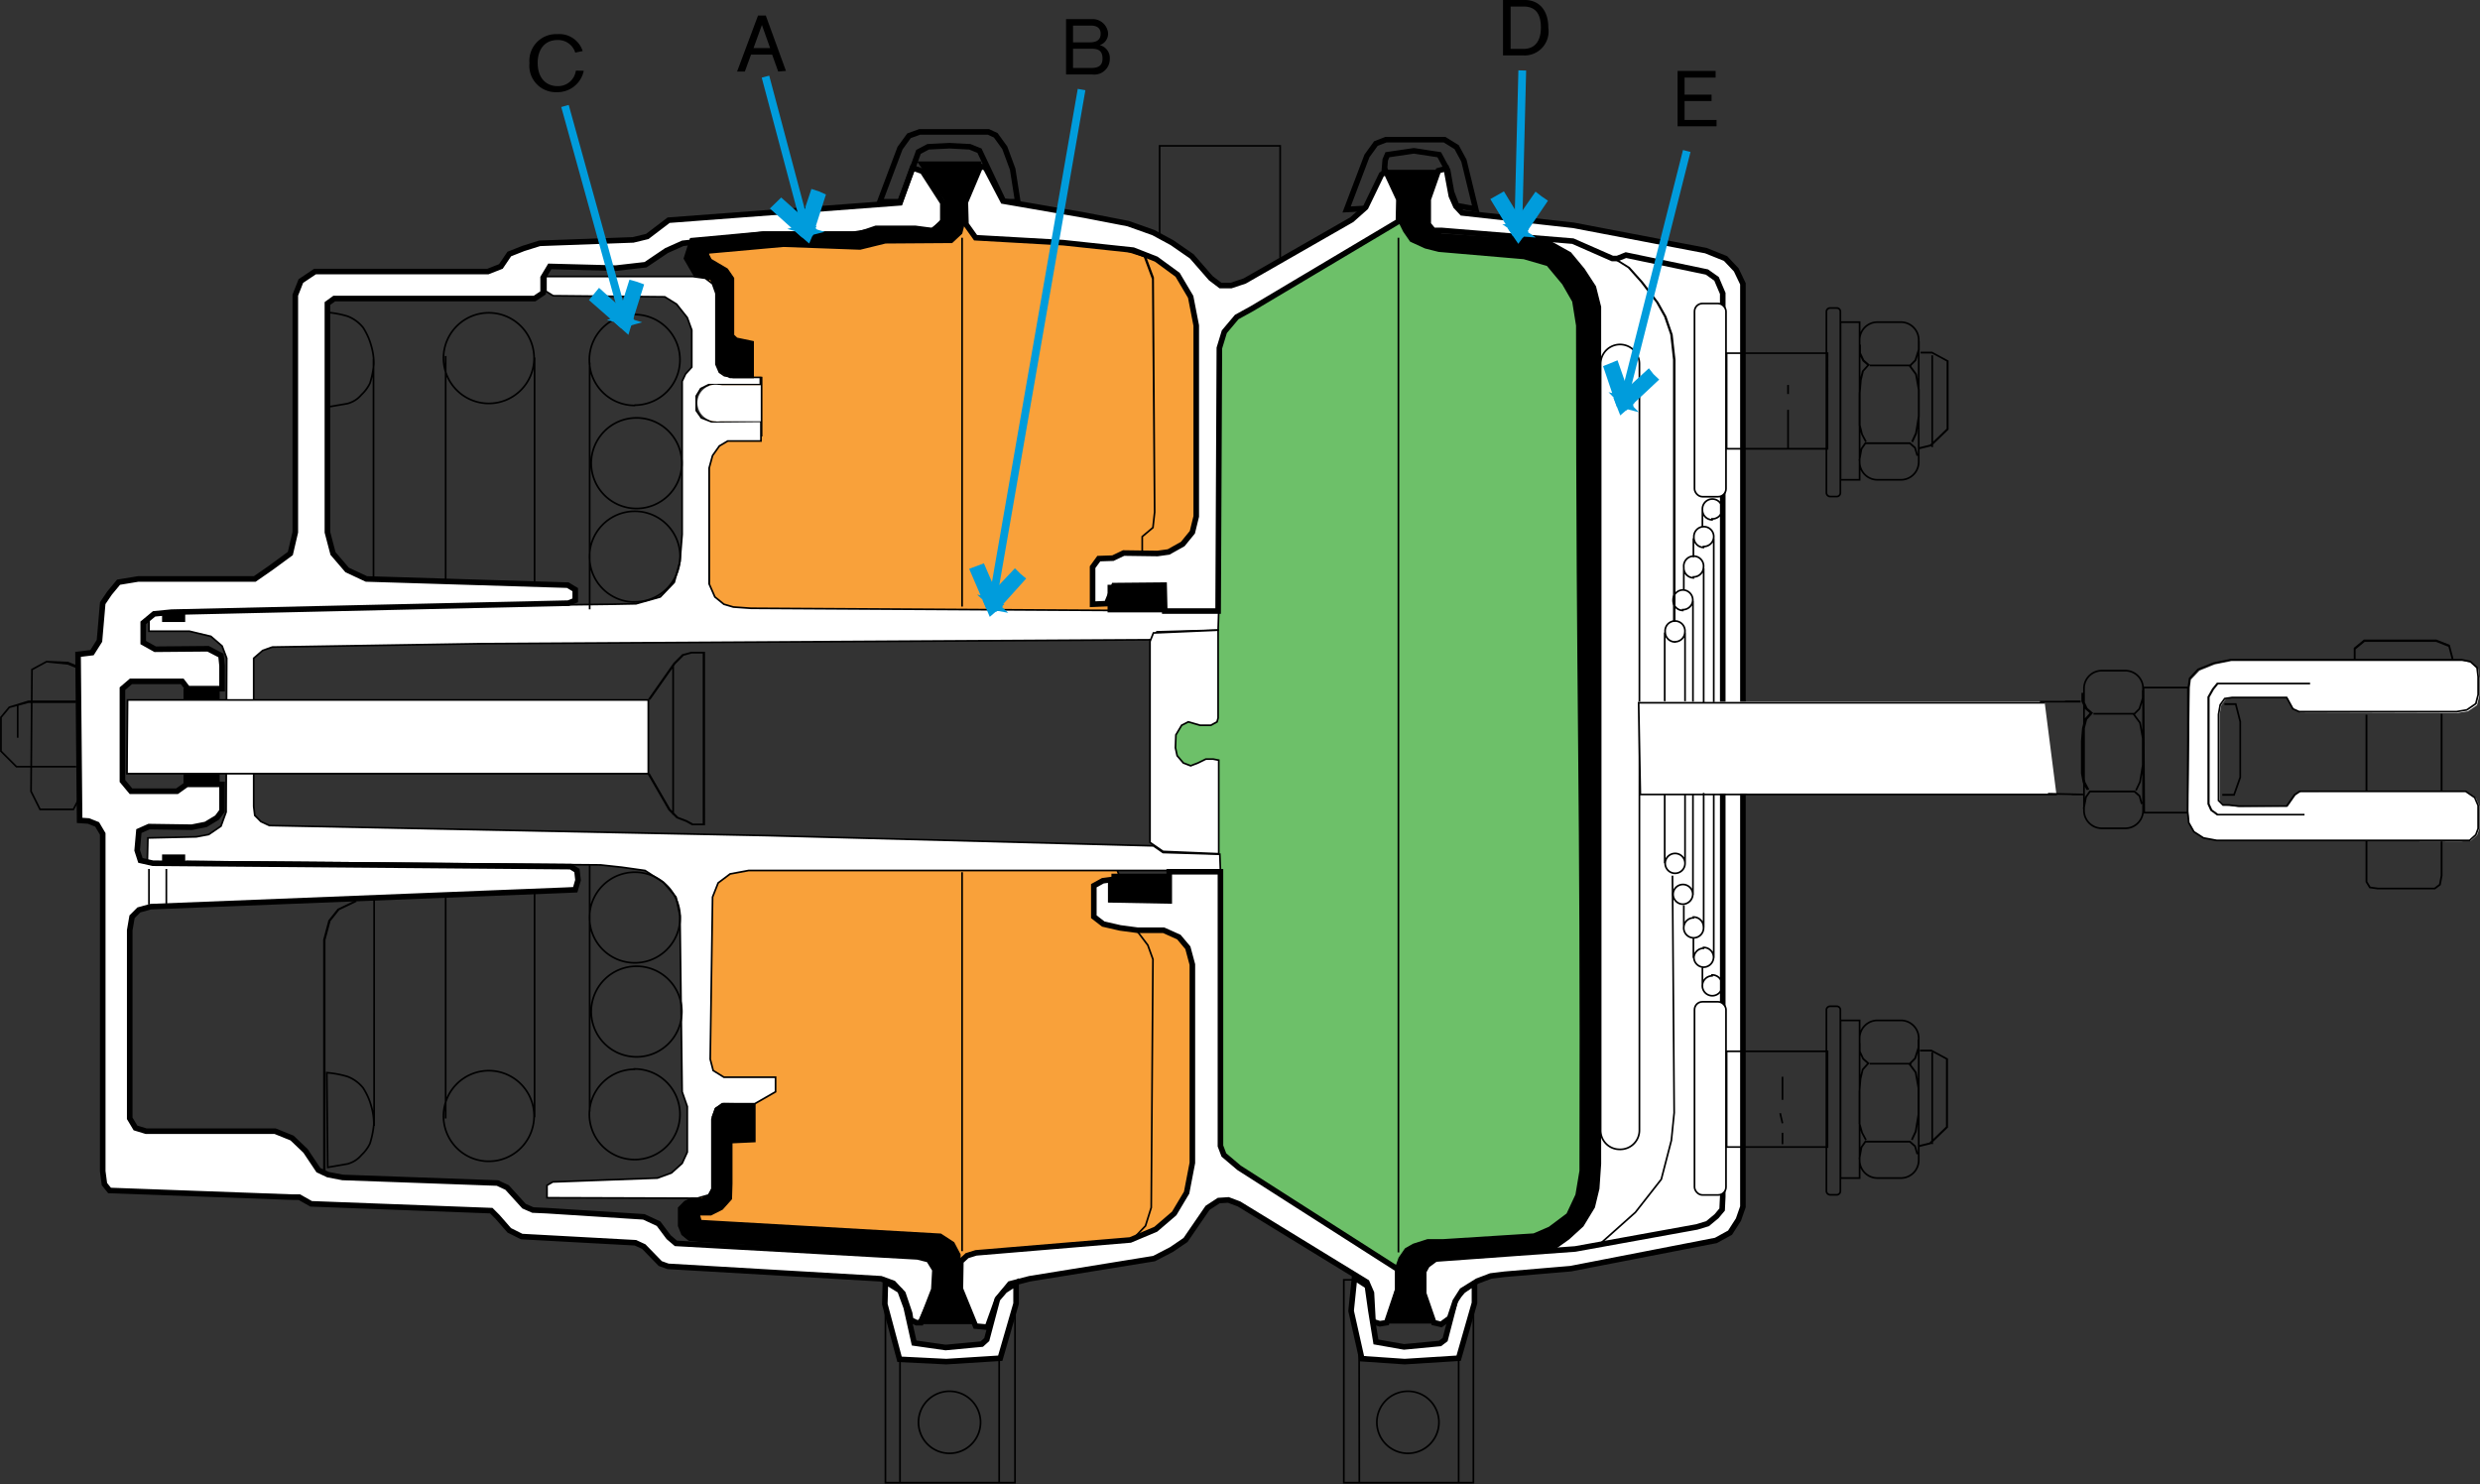
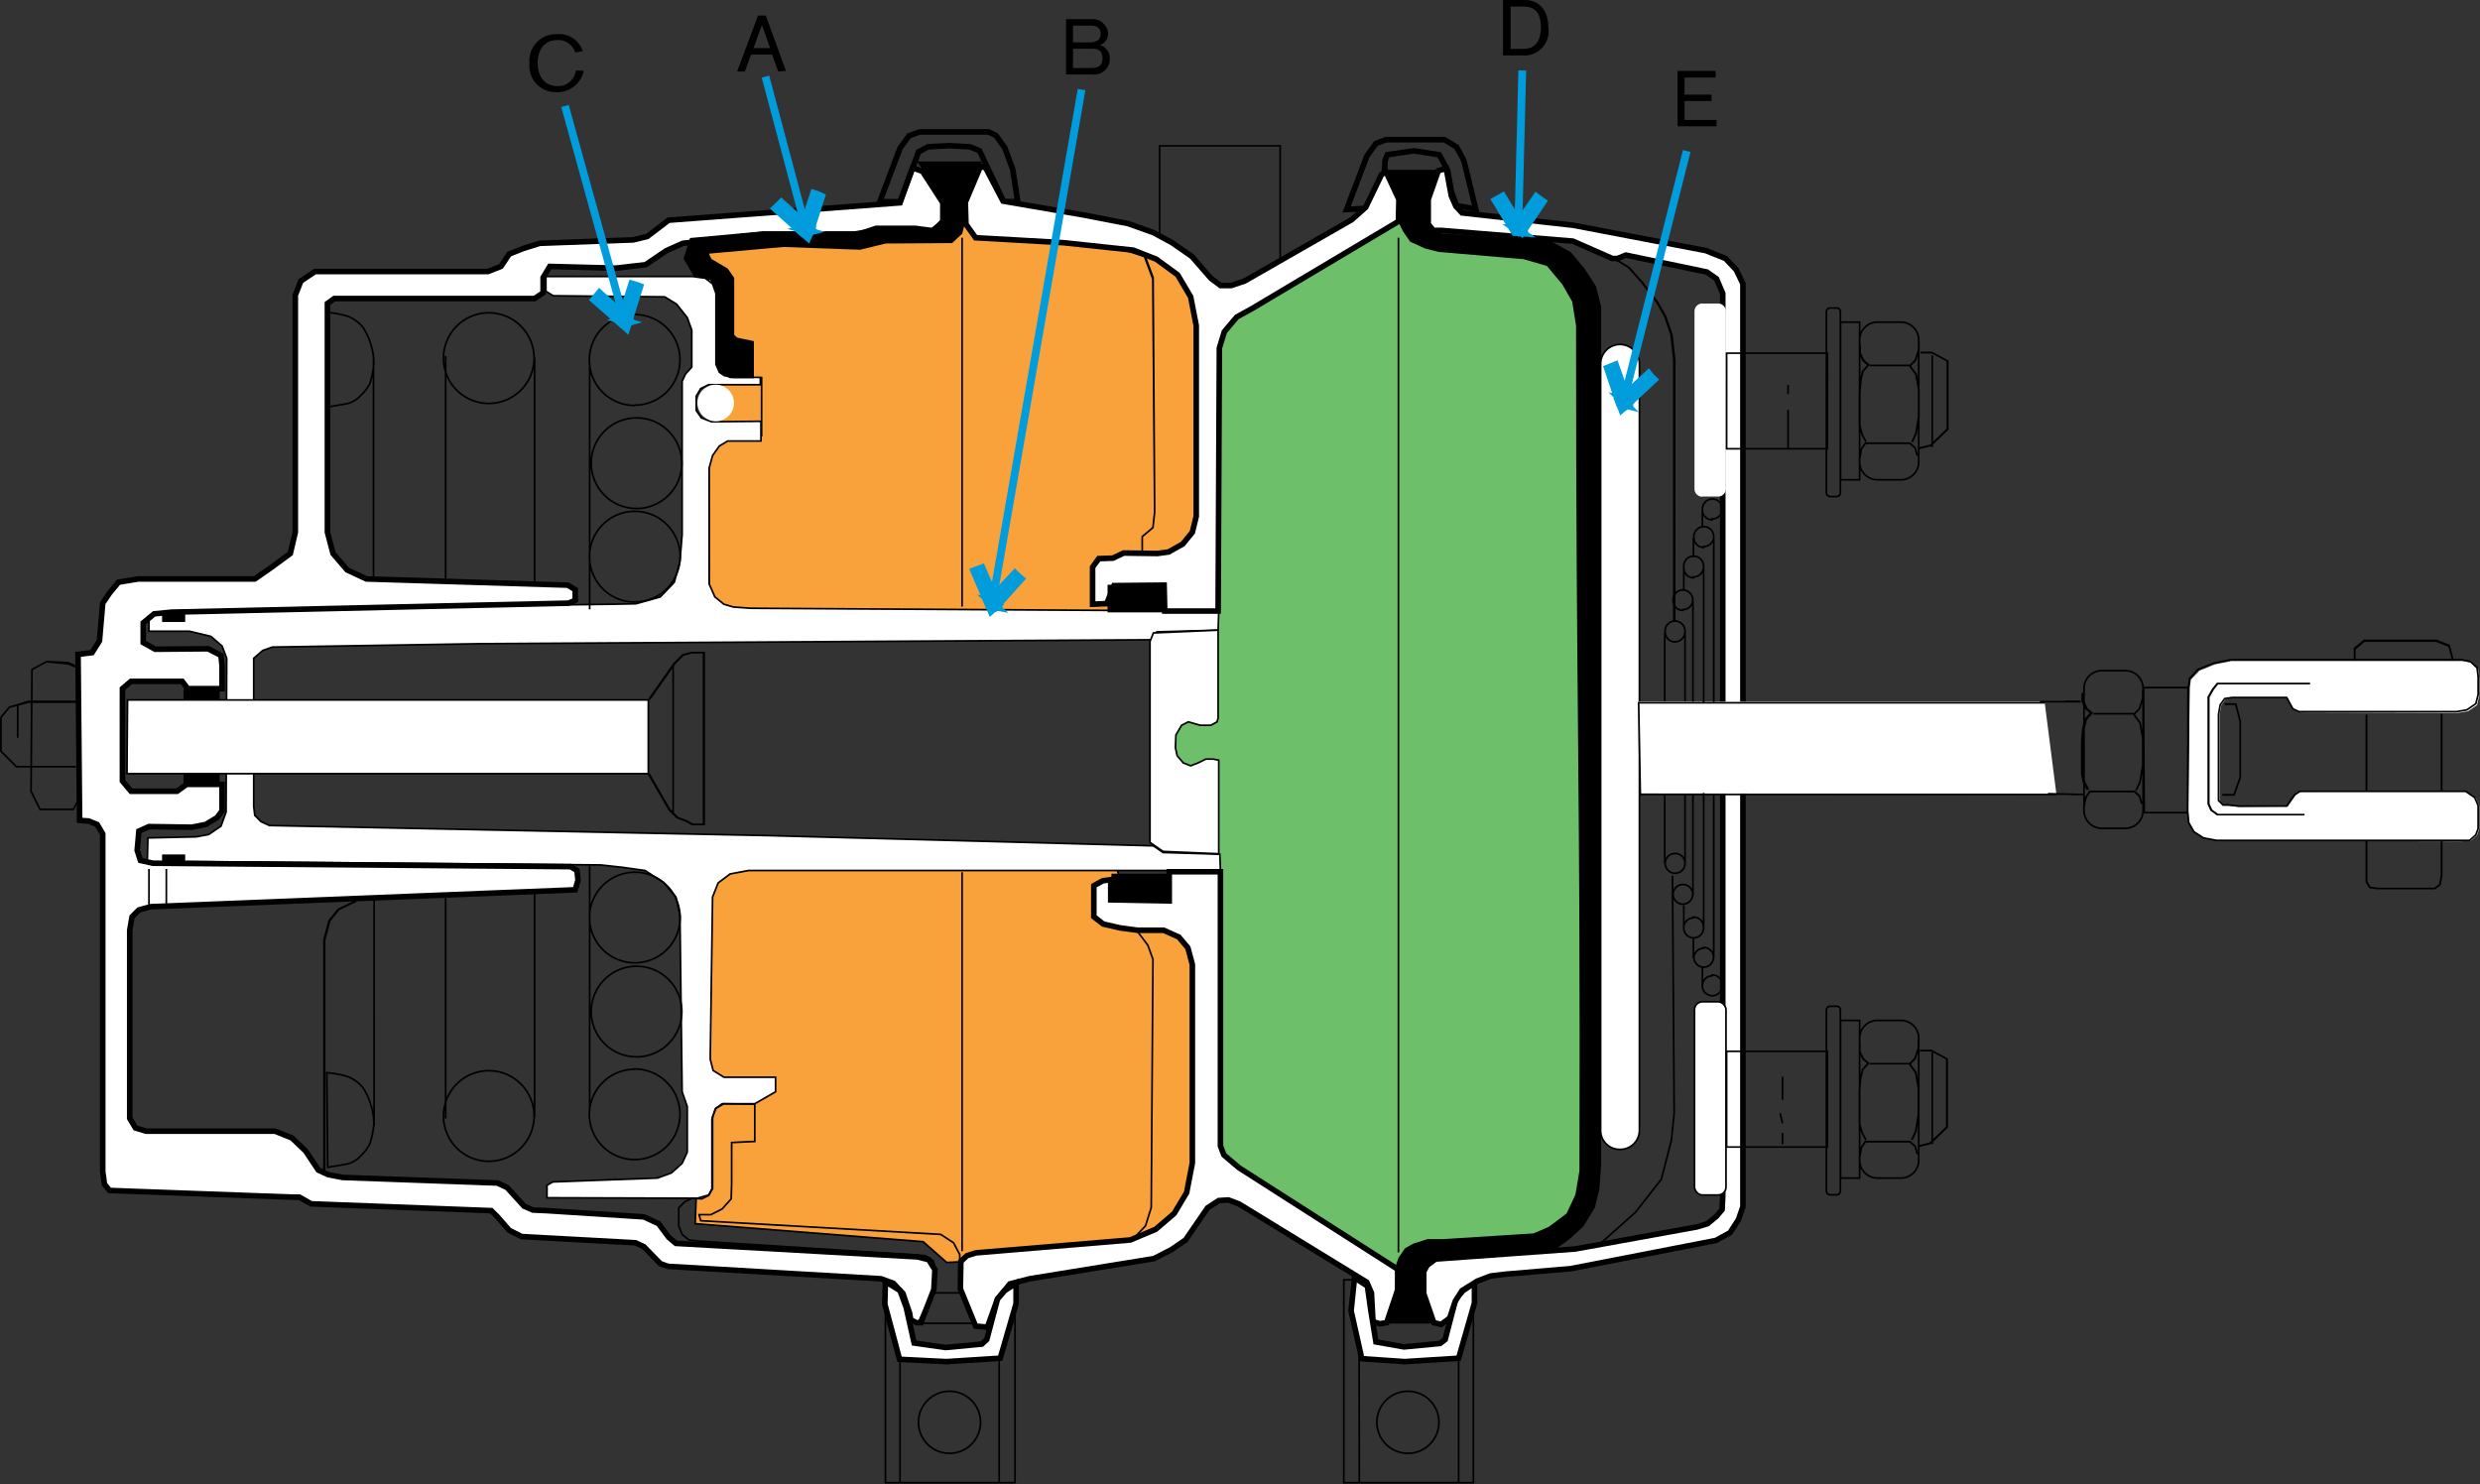
<svg xmlns="http://www.w3.org/2000/svg" id="Layer_1" data-name="Layer 1" viewBox="0 0 159.82 95.64">
  <rect x="0" y="0" width="159.82" height="95.64" fill="#333333" stroke="none" />
  <defs>
    <style>.cls-1{fill:#6dc069;}.cls-2,.cls-5,.cls-7{fill:none;}.cls-2,.cls-5{stroke:#000;}.cls-2{stroke-width:0.11px;}.cls-3{fill:#f9a13a;}.cls-4{fill:#fff;}.cls-5{stroke-width:0.36px;}.cls-6{fill:#009cdc;}.cls-7{stroke:#009cdc;stroke-width:0.5px;}</style>
  </defs>
  <title>tspabm-2016v2-pg30-img3</title>
  <polygon class="cls-1" points="91.02 13.18 77.67 20.29 77.71 43.44 74.77 47.4 74.98 49.72 77.92 54.51 77.92 75.84 90.84 83.57 99.99 80.02 102.67 76.68 102.49 20.25 101 17.32 98.94 15.86 91.42 15.43 91.02 13.18" />
  <polygon class="cls-2" points="91.02 13.18 77.67 20.29 77.71 43.44 74.77 47.4 74.98 49.72 77.92 54.51 77.92 75.84 90.84 83.57 99.99 80.02 102.67 76.68 102.49 20.25 101 17.32 98.94 15.86 91.42 15.43 91.02 13.18" />
  <polygon class="cls-3" points="45.7 55.78 71.83 55.6 73.1 59.19 76.18 59.26 77.6 61.77 77.49 76.97 74.84 79.76 70.99 80.89 61.01 81.36 59.49 80.02 44.8 78.86 45.7 55.78" />
  <polygon class="cls-2" points="45.7 55.78 71.83 55.6 73.1 59.19 76.18 59.26 77.6 61.77 77.49 76.97 74.84 79.76 70.99 80.89 61.01 81.36 59.49 80.02 44.8 78.86 45.7 55.78" />
  <polygon class="cls-3" points="45.7 39.85 71.83 40.03 73.1 36.44 75.67 36.15 77.81 34.48 77.78 19.6 75.28 16.33 73.1 15.39 61.01 14.27 59.31 15.21 45.63 15.94 45.7 39.85" />
  <polygon class="cls-2" points="45.7 39.85 71.83 40.03 73.1 36.44 75.67 36.15 77.81 34.48 77.78 19.6 75.28 16.33 73.1 15.39 61.01 14.27 59.31 15.21 45.63 15.94 45.7 39.85" />
  <polygon class="cls-4" points="9.6 39.41 10.11 39.09 11.78 39.3 39.46 38.94 40.99 38.91 42.55 38.47 43.45 37.53 43.82 36.18 43.96 34.44 43.96 24.57 44.18 24.1 44.58 23.66 44.58 21.27 44.29 20.47 43.6 19.6 42.84 19.13 35.65 19.06 35.18 18.77 35.18 17.82 44.65 17.82 45.45 17.93 45.92 18.29 46.14 18.91 46.14 23.48 46.36 23.99 46.68 24.21 47.26 24.32 49 24.32 49 24.79 45.67 24.79 45.16 25.04 44.87 25.52 44.87 26.46 45.2 26.93 45.85 27.18 49.04 27.15 49.04 28.42 46.9 28.42 46.36 28.74 45.92 29.36 45.7 30.16 45.7 37.63 46.07 38.47 46.65 38.94 47.26 39.12 48.39 39.2 78.54 39.38 78.5 40.61 74.55 40.72 74.19 41.23 31.15 41.48 17.55 41.7 16.93 41.92 16.35 42.42 16.35 51.97 16.42 52.55 16.82 52.95 17.36 53.2 49.48 53.85 74.33 54.51 74.95 54.94 78.61 55.05 78.65 56.1 48.24 56.1 47.05 56.32 46.28 56.9 45.92 57.81 45.77 68.26 45.96 68.99 46.65 69.42 49.98 69.42 49.98 70.36 48.64 71.13 46.65 71.13 46.14 71.42 45.92 71.96 45.92 76.61 45.67 77.01 44.94 77.22 35.25 77.19 35.25 76.39 35.62 76.17 42.37 75.92 43.27 75.59 43.96 74.97 44.29 74.25 44.29 71.31 43.96 70.36 43.82 59.01 43.56 57.81 42.76 56.87 41.57 56.1 40.08 55.89 38.7 55.74 12.03 55.52 11.3 55.71 9.49 55.74 9.53 54 12.65 53.93 13.45 53.78 14.24 53.24 14.57 52.33 14.61 42.42 14.31 41.63 13.59 41.01 12.21 40.68 9.6 40.68 9.6 39.41" />
  <polygon class="cls-2" points="9.6 39.41 10.11 39.09 11.78 39.3 39.46 38.94 40.99 38.91 42.55 38.47 43.45 37.53 43.82 36.18 43.96 34.44 43.96 24.57 44.18 24.1 44.58 23.66 44.58 21.27 44.29 20.47 43.6 19.6 42.84 19.13 35.65 19.06 35.18 18.77 35.18 17.82 44.65 17.82 45.45 17.93 45.92 18.29 46.14 18.91 46.14 23.48 46.36 23.99 46.68 24.21 47.26 24.32 49 24.32 49 24.79 45.67 24.79 45.16 25.04 44.87 25.52 44.87 26.46 45.2 26.93 45.85 27.18 49.04 27.15 49.04 28.42 46.9 28.42 46.36 28.74 45.92 29.36 45.7 30.16 45.7 37.63 46.07 38.47 46.65 38.94 47.26 39.12 48.39 39.2 78.54 39.38 78.5 40.61 74.55 40.72 74.19 41.23 31.15 41.48 17.55 41.7 16.93 41.92 16.35 42.42 16.35 51.97 16.42 52.55 16.82 52.95 17.36 53.2 49.48 53.85 74.33 54.51 74.95 54.94 78.61 55.05 78.65 56.1 48.24 56.1 47.05 56.32 46.28 56.9 45.92 57.81 45.77 68.26 45.96 68.99 46.65 69.42 49.98 69.42 49.98 70.36 48.64 71.13 46.65 71.13 46.14 71.42 45.92 71.96 45.92 76.61 45.67 77.01 44.94 77.22 35.25 77.19 35.25 76.39 35.62 76.17 42.37 75.92 43.27 75.59 43.96 74.97 44.29 74.25 44.29 71.31 43.96 70.36 43.82 59.01 43.56 57.81 42.76 56.87 41.57 56.1 40.08 55.89 38.7 55.74 12.03 55.52 11.3 55.71 9.49 55.74 9.53 54 12.65 53.93 13.45 53.78 14.24 53.24 14.57 52.33 14.61 42.42 14.31 41.63 13.59 41.01 12.21 40.68 9.6 40.68 9.6 39.41" />
-   <polygon class="cls-4" points="98.79 81.07 110.76 79 111.89 77 111.78 32.45 111.71 18.26 110.55 16.59 98.61 14.41 98.61 15.54 101.58 17.53 102.74 22.32 102.53 75.77 101.18 78.89 97.56 80.02 98.79 81.07" />
  <polygon class="cls-2" points="98.79 81.07 110.76 79 111.89 77 111.78 32.45 111.71 18.26 110.55 16.59 98.61 14.41 98.61 15.54 101.58 17.53 102.74 22.32 102.53 75.77 101.18 78.89 97.56 80.02 98.79 81.07" />
-   <rect class="cls-4" x="46.14" y="24.83" width="2.9" height="2.32" />
  <path class="cls-4" d="M46.14,27.15a1.18,1.18,0,1,0-1.2-1.2,1.2,1.2,0,0,0,1.2,1.2" />
  <rect x="10.5" y="39.01" width="1.38" height="1.02" />
  <rect class="cls-2" x="10.5" y="39.01" width="1.38" height="1.02" />
  <rect x="10.5" y="55.12" width="1.38" height="1.02" />
  <rect class="cls-2" x="10.5" y="55.12" width="1.38" height="1.02" />
  <path class="cls-2" d="M86.6,95.55h8.35V82.48H86.6Zm1,0H94V82.48H87.58Zm64.9-49.49V56.83l.22.36.51.07,3.67,0,.33-.25.11-.58V46m-4.83.07V56.83l.22.36.51.07,3.67,0,.33-.25.11-.58V46M57.06,95.55h8.35V83.32H57.06Zm.94,0h6.39V83.32H58Z" />
  <rect x="11.88" y="44.42" width="2.21" height="6.31" />
  <path class="cls-2" d="M1.14,45.47v2.07m3.77-2.29H1.83L.6,45.58l-.54.65v2.18l1,1h.69l3.16,0m0-4.21H1.83L.6,45.58l-.54.65v2.18l1,1h.69l3.16,0m0-6.49-.54-.22L3,42.64l-.94.51L2,51l.58,1.16H4.73l.36-.69M4.92,43l-.54-.22L3,42.64l-.94.51L2,51l.58,1.16H4.73l.36-.69m6.79-.76H14.1V44.42H11.88Z" />
  <polygon class="cls-4" points="5.03 42.17 5.93 42.06 6.41 41.3 6.62 38.87 7.06 38.22 7.64 37.52 8.91 37.31 16.42 37.31 17.47 36.58 18.71 35.67 19.03 34.3 19.03 19.02 19.39 18.11 20.3 17.5 31.44 17.5 32.28 17.17 32.82 16.37 33.73 16.01 34.78 15.68 40.8 15.46 41.71 15.24 43.09 14.19 58 13.07 58.8 10.82 59.45 11.04 60.76 13.07 60.76 14.34 60.07 14.88 56.99 14.77 54.96 15.1 49.15 15.1 44 15.68 42.95 16.15 41.6 17.06 39.68 17.28 35.43 17.17 35 17.89 35 18.87 34.45 19.24 21.54 19.24 21.1 19.56 21.1 34.3 21.46 35.67 22.37 36.73 23.61 37.31 36.59 37.71 37.07 38 37.07 38.69 36.63 38.87 11.05 39.45 9.93 39.56 9.23 40.14 9.23 41.41 10 41.84 13.41 41.81 14.24 42.24 14.31 42.9 14.31 44.38 12.1 44.38 11.74 43.91 8.44 43.91 7.89 44.38 7.89 50.33 8.44 50.99 11.41 50.99 12.03 50.55 14.31 50.55 14.31 52.26 13.99 52.69 13.26 53.13 12.36 53.31 9.6 53.27 8.95 53.56 8.84 54.8 9.05 55.45 9.85 55.63 36.78 55.85 37.18 56.1 37.25 56.72 37.07 57.34 36.41 57.37 9.71 58.43 8.95 58.64 8.51 59.08 8.36 59.95 8.36 72.07 8.73 72.69 9.42 72.9 17.73 72.9 18.82 73.34 19.69 74.17 20.52 75.41 21.14 75.7 22.08 75.88 32.06 76.24 32.68 76.53 33.77 77.73 34.34 77.98 35.22 78.02 41.49 78.42 42.44 78.86 43.09 79.73 43.56 80.13 59.13 81 59.85 81.18 60.25 81.83 60.18 83.1 59.35 85.24 59.06 85.24 58.69 85.06 58.62 84.63 58.19 83.36 57.57 82.7 56.77 82.41 43.05 81.61 42.55 81.43 41.49 80.34 40.95 80.09 33.62 79.69 32.82 79.29 32.06 78.42 31.66 78.02 20.05 77.58 19.29 77.15 18.85 77.15 7.06 76.72 6.73 76.31 6.62 75.48 6.62 53.74 6.26 53.13 5.71 52.91 5.13 52.87 5.03 42.17" />
  <polygon class="cls-5" points="5.03 42.17 5.93 42.06 6.41 41.3 6.62 38.87 7.06 38.22 7.64 37.52 8.91 37.31 16.42 37.31 17.47 36.58 18.71 35.67 19.03 34.3 19.03 19.02 19.39 18.11 20.3 17.5 31.44 17.5 32.28 17.17 32.82 16.37 33.73 16.01 34.78 15.68 40.8 15.46 41.71 15.24 43.09 14.19 58 13.07 58.8 10.82 59.45 11.04 60.76 13.07 60.76 14.34 60.07 14.88 56.99 14.77 54.96 15.1 49.15 15.1 44 15.68 42.95 16.15 41.6 17.06 39.68 17.28 35.43 17.17 35 17.89 35 18.87 34.45 19.24 21.54 19.24 21.1 19.56 21.1 34.3 21.46 35.67 22.37 36.73 23.61 37.31 36.59 37.71 37.07 38 37.07 38.69 36.63 38.87 11.05 39.45 9.93 39.56 9.23 40.14 9.23 41.41 10 41.84 13.41 41.81 14.24 42.24 14.31 42.9 14.31 44.38 12.1 44.38 11.74 43.91 8.44 43.91 7.89 44.38 7.89 50.33 8.44 50.99 11.41 50.99 12.03 50.55 14.31 50.55 14.31 52.26 13.99 52.69 13.26 53.13 12.36 53.31 9.6 53.27 8.95 53.56 8.84 54.8 9.05 55.45 9.85 55.63 36.78 55.85 37.18 56.1 37.25 56.72 37.07 57.34 36.41 57.37 9.71 58.43 8.95 58.64 8.51 59.08 8.36 59.95 8.36 72.07 8.73 72.69 9.42 72.9 17.73 72.9 18.82 73.34 19.69 74.17 20.52 75.41 21.14 75.7 22.08 75.88 32.06 76.24 32.68 76.53 33.77 77.73 34.34 77.98 35.22 78.02 41.49 78.42 42.44 78.86 43.09 79.73 43.56 80.13 59.13 81 59.85 81.18 60.25 81.83 60.18 83.1 59.35 85.24 59.06 85.24 58.69 85.06 58.62 84.63 58.19 83.36 57.57 82.7 56.77 82.41 43.05 81.61 42.55 81.43 41.49 80.34 40.95 80.09 33.62 79.69 32.82 79.29 32.06 78.42 31.66 78.02 20.05 77.58 19.29 77.15 18.85 77.15 7.06 76.72 6.73 76.31 6.62 75.48 6.62 53.74 6.26 53.13 5.71 52.91 5.13 52.87 5.03 42.17" />
  <rect class="cls-4" x="8.22" y="45.11" width="33.57" height="4.72" />
  <path class="cls-2" d="M43.38,42.82v9.69m-1.52-7.44,1.63-2.32.54-.54.55-.15h.8V53.13h-.73l-.4-.22-.58-.22-.51-.51-1.34-2.32m0-4.79,1.63-2.32.54-.54.55-.15h.8V53.13h-.73l-.4-.22-.58-.22-.51-.51-1.34-2.32m-33.6,0H41.78V45.11H8.22Z" />
  <polygon points="63.19 10.46 59.2 10.46 60.91 12.89 60.91 13.72 60.69 14.16 60.11 14.74 58.98 14.59 56.84 14.59 56.44 14.59 55.35 14.96 49.19 14.96 44.51 15.39 44.11 16.66 44.72 17.71 45.81 18 46.21 18.84 46.21 23.52 46.43 23.95 47.05 24.32 48.53 24.32 48.53 22.03 47.48 21.81 47.26 21.6 47.26 18.62 47.26 17.93 46.86 17.35 45.81 16.73 45.59 16.3 50.49 15.86 55.43 16.04 57.06 15.64 61.34 15.61 61.96 15.03 62.18 14.16 62.18 13.03 63.19 10.46" />
  <polygon class="cls-2" points="63.19 10.46 59.2 10.46 60.91 12.89 60.91 13.72 60.69 14.16 60.11 14.74 58.98 14.59 56.84 14.59 56.44 14.59 55.35 14.96 49.19 14.96 44.51 15.39 44.11 16.66 44.72 17.71 45.81 18 46.21 18.84 46.21 23.52 46.43 23.95 47.05 24.32 48.53 24.32 48.53 22.03 47.48 21.81 47.26 21.6 47.26 18.62 47.26 17.93 46.86 17.35 45.81 16.73 45.59 16.3 50.49 15.86 55.43 16.04 57.06 15.64 61.34 15.61 61.96 15.03 62.18 14.16 62.18 13.03 63.19 10.46" />
  <path class="cls-5" d="M88,13.43l1.2-2.29.07-.84.14-.33,1.71-.25,1.63.25.54,1,.25,1.41.33.87,1.23.22-.76-3.12-.47-.87L93.09,9,89.32,9l-.65.25-.58.8L86.78,13.5ZM58,13l.83-2.21.36-1,.62-.33,1.38-.07,1.31.07.62.25L64.68,13l.91,0-.33-2.1-.51-1.38-.58-.8-.47-.22H59.27l-.69.25-.58.8L56.7,13Z" />
  <polygon class="cls-4" points="63.19 10.71 62.21 13.03 62.25 14.45 62.87 15.32 68.53 15.64 73.03 16.12 74.51 16.7 75.89 17.71 76.73 19.13 77.09 20.98 77.09 33.28 76.84 34.3 76.22 35.06 75.31 35.57 74.59 35.67 72.41 35.64 71.72 35.97 70.81 36 70.41 36.55 70.41 37.63 70.41 38.94 71.32 38.9 71.79 37.74 75.02 37.71 75.06 39.38 78.5 39.38 78.58 22.43 78.9 21.38 79.7 20.43 80.68 19.89 90.12 14.27 90.15 12.85 89.32 11.07 89.03 11.25 88.01 13.36 87.11 14.16 80.21 18.11 79.34 18.4 78.65 18.4 78.03 17.93 76.8 16.52 75.53 15.64 74.33 14.99 72.7 14.41 69.91 13.87 64.64 12.96 63.52 10.82 63.19 10.71" />
  <polygon class="cls-5" points="63.19 10.71 62.21 13.03 62.25 14.45 62.87 15.32 68.53 15.64 73.03 16.12 74.51 16.7 75.89 17.71 76.73 19.13 77.09 20.98 77.09 33.28 76.84 34.3 76.22 35.06 75.31 35.57 74.59 35.67 72.41 35.64 71.72 35.97 70.81 36 70.41 36.55 70.41 37.63 70.41 38.94 71.32 38.9 71.79 37.74 75.02 37.71 75.06 39.38 78.5 39.38 78.58 22.43 78.9 21.38 79.7 20.43 80.68 19.89 90.12 14.27 90.15 12.85 89.32 11.07 89.03 11.25 88.01 13.36 87.11 14.16 80.21 18.11 79.34 18.4 78.65 18.4 78.03 17.93 76.8 16.52 75.53 15.64 74.33 14.99 72.7 14.41 69.91 13.87 64.64 12.96 63.52 10.82 63.19 10.71" />
-   <polygon points="59.16 85.28 62.79 85.28 61.85 82.85 61.85 80.85 61.45 80.09 60.62 79.55 45.16 78.67 45.05 78.28 45.81 78.28 46.54 77.91 47.12 77.26 47.15 76.28 47.15 73.63 48.64 73.56 48.64 71.16 46.54 71.13 46.1 71.45 45.88 72.14 45.88 76.61 45.67 77.04 45.23 77.26 44.61 77.22 44.14 77.44 43.74 77.84 43.74 79 43.96 79.55 44.4 79.91 45.01 79.98 59.64 80.92 60.14 81.25 60.29 81.83 60.25 82.88 59.16 85.28" />
  <polygon class="cls-2" points="59.16 85.28 62.79 85.28 61.85 82.85 61.85 80.85 61.45 80.09 60.62 79.55 45.16 78.67 45.05 78.28 45.81 78.28 46.54 77.91 47.12 77.26 47.15 76.28 47.15 73.63 48.64 73.56 48.64 71.16 46.54 71.13 46.1 71.45 45.88 72.14 45.88 76.61 45.67 77.04 45.23 77.26 44.61 77.22 44.14 77.44 43.74 77.84 43.74 79 43.96 79.55 44.4 79.91 45.01 79.98 59.64 80.92 60.14 81.25 60.29 81.83 60.25 82.88 59.16 85.28" />
  <polygon class="cls-4" points="62.87 85.46 61.89 83.06 61.92 81.29 62.32 80.92 62.9 80.74 72.84 79.91 74.48 79.22 75.67 78.2 76.47 76.86 76.84 74.94 76.84 62.16 76.55 61.08 75.97 60.39 74.99 59.95 73.32 59.95 72.19 59.8 71.1 59.55 70.49 59.08 70.49 57.08 71.07 56.76 71.58 56.69 71.58 57.99 75.35 58.06 75.35 56.18 78.65 56.18 78.65 73.85 78.87 74.43 79.85 75.26 90.08 81.8 90.08 83.1 89.36 85.24 88.92 85.31 88.48 85.17 88.38 83.32 88.08 82.63 79.85 77.59 79.16 77.33 78.54 77.37 77.82 77.84 76.4 79.91 75.49 80.53 74.37 81.11 66.35 82.41 65.08 82.74 64.28 83.72 63.63 85.53 62.87 85.46" />
  <polygon class="cls-5" points="62.87 85.46 61.89 83.06 61.92 81.29 62.32 80.92 62.9 80.74 72.84 79.91 74.48 79.22 75.67 78.2 76.47 76.86 76.84 74.94 76.84 62.16 76.55 61.08 75.97 60.39 74.99 59.95 73.32 59.95 72.19 59.8 71.1 59.55 70.49 59.08 70.49 57.08 71.07 56.76 71.58 56.69 71.58 57.99 75.35 58.06 75.35 56.18 78.65 56.18 78.65 73.85 78.87 74.43 79.85 75.26 90.08 81.8 90.08 83.1 89.36 85.24 88.92 85.31 88.48 85.17 88.38 83.32 88.08 82.63 79.85 77.59 79.16 77.33 78.54 77.37 77.82 77.84 76.4 79.91 75.49 80.53 74.37 81.11 66.35 82.41 65.08 82.74 64.28 83.72 63.63 85.53 62.87 85.46" />
  <polygon class="cls-4" points="57.06 82.59 58 83.17 58.4 84.26 58.91 86.55 60.94 86.84 63.27 86.62 63.59 86.33 64.28 83.72 64.75 83.17 65.48 82.7 65.48 84.01 64.46 87.53 60.98 87.75 57.97 87.6 57.02 84.04 57.06 82.59" />
  <polygon class="cls-5" points="57.06 82.59 58 83.17 58.4 84.26 58.91 86.55 60.94 86.84 63.27 86.62 63.59 86.33 64.28 83.72 64.75 83.17 65.48 82.7 65.48 84.01 64.46 87.53 60.98 87.75 57.97 87.6 57.02 84.04 57.06 82.59" />
  <polygon class="cls-4" points="87.29 82.34 88.12 82.88 88.34 84.44 88.67 86.48 90.48 86.8 92.8 86.58 93.13 86.33 93.82 83.68 94.29 83.17 95.02 82.67 95.02 83.97 94 87.53 90.52 87.75 87.76 87.56 87.07 84.48 87.29 82.34" />
  <polygon class="cls-5" points="87.29 82.34 88.12 82.88 88.34 84.44 88.67 86.48 90.48 86.8 92.8 86.58 93.13 86.33 93.82 83.68 94.29 83.17 95.02 82.67 95.02 83.97 94 87.53 90.52 87.75 87.76 87.56 87.07 84.48 87.29 82.34" />
  <path class="cls-2" d="M90.73,93.66a2,2,0,1,0-2-2A2,2,0,0,0,90.73,93.66Zm-29.54,0a2,2,0,1,0-2-2A2,2,0,0,0,61.2,93.66Z" />
  <path d="M89.36,85.24h3l-.69-1.89.07-1.27.14-.47.33-.25.83-.15,7.18-.76.87-.62L102,79l.73-1.2.29-1.2.11-1.6V19.78l-.33-1.31-.73-1.12-.87-1.05-1.31-.73-7-.47-.76-.29L92,14.45l0-1.52L92.69,11H89.36l.83,1.81-.07,1.38.36.72.43.62.94.43.87.22,5.48.47,1.52.44,1,1.2.65,1.13.25,1.56c0,25.94.29,28.52.22,54.47L101.58,77,101,78.24l-1.16.87-1,.43L93,79.91l-1,0-.91.29-.51.29-.4.58-.22.62v1.42Z" />
  <path class="cls-2" d="M89.36,85.24h3l-.69-1.89.07-1.27.14-.47.33-.25.83-.15,7.18-.76.87-.62L102,79l.73-1.2.29-1.2.11-1.6V19.78l-.33-1.31-.73-1.12-.87-1.05-1.31-.73-7-.47-.76-.29L92,14.45l0-1.52L92.69,11H89.36l.83,1.81-.07,1.38.36.72.43.62.94.43.87.22,5.48.47,1.52.44,1,1.2.65,1.13.25,1.56c0,25.94.29,28.52.22,54.47L101.58,77,101,78.24l-1.16.87-1,.43L93,79.91l-1,0-.91.29-.51.29-.4.58-.22.62v1.42Z" />
  <polygon class="cls-4" points="92.4 85.24 92.87 85.35 93.42 84.95 93.78 83.86 94.22 83.17 95.2 82.56 96.07 82.23 96.97 82.12 101.22 81.76 110.58 79.94 111.49 79.44 112.03 78.6 112.32 77.77 112.32 51.31 112.32 26.75 112.32 18.29 111.89 17.39 111.2 16.66 109.93 16.15 101.4 14.52 94.22 13.72 93.82 13.29 93.53 12.63 93.2 10.86 92.69 11 92.04 12.85 92.04 14.45 92.37 14.85 92.91 14.85 101.36 15.54 103.91 16.66 104.23 16.66 104.78 16.44 110 17.53 110.62 17.97 111.02 18.91 111.02 19.45 111.02 49.68 111.02 77.11 110.98 77.95 110.62 78.38 110.04 78.86 109.35 79.07 101.51 80.49 92.51 81.14 91.97 81.54 91.75 81.94 91.75 83.36 92.4 85.24" />
  <polygon class="cls-5" points="92.4 85.24 92.87 85.35 93.42 84.95 93.78 83.86 94.22 83.17 95.2 82.56 96.07 82.23 96.97 82.12 101.22 81.76 110.58 79.94 111.49 79.44 112.03 78.6 112.32 77.77 112.32 51.31 112.32 26.75 112.32 18.29 111.89 17.39 111.2 16.66 109.93 16.15 101.4 14.52 94.22 13.72 93.82 13.29 93.53 12.63 93.2 10.86 92.69 11 92.04 12.85 92.04 14.45 92.37 14.85 92.91 14.85 101.36 15.54 103.91 16.66 104.23 16.66 104.78 16.44 110 17.53 110.62 17.97 111.02 18.91 111.02 19.45 111.02 49.68 111.02 77.11 110.98 77.95 110.62 78.38 110.04 78.86 109.35 79.07 101.51 80.49 92.51 81.14 91.97 81.54 91.75 81.94 91.75 83.36 92.4 85.24" />
  <path class="cls-4" d="M109.71,77h1a.5.5,0,0,0,.51-.51V65.07a.5.5,0,0,0-.51-.51h-1a.5.5,0,0,0-.51.51V76.5a.5.5,0,0,0,.51.51" />
  <rect class="cls-2" x="109.2" y="64.56" width="2.03" height="12.45" rx="0.51" ry="0.51" />
  <path class="cls-4" d="M109.71,32h1a.5.5,0,0,0,.51-.51V20.07a.5.5,0,0,0-.51-.51h-1a.5.5,0,0,0-.51.51V31.5a.5.5,0,0,0,.51.51" />
-   <rect class="cls-2" x="109.2" y="19.56" width="2.03" height="12.45" rx="0.51" ry="0.51" />
  <path class="cls-2" d="M111.27,73.92h6.5V67.75h-6.5Z" />
  <path class="cls-2" d="M124.52,22.9v5.91m0,39v5.92m-.73-51h.73l1,.54v4.39l-1.09,1.05-.73.18m.07-6.17h.73l1,.54v4.39l-1.09,1.05-.73.18m.07,38.83h.73l1,.54v4.39l-1.09,1.05-.73.18m.07-6.17h.73l1,.54v4.39l-1.09,1.05-.73.18m10.62-29.21,0,.54.22.47.33.29-.36.4-.15.58-.07.84,0,2.07.11.58.25.47m-.4-6.24,0,.54.22.47.33.29-.36.4-.15.58-.07.84,0,2.07.11.58.25.47M119.87,22.21l0,.54.22.47.33.29-.36.4-.14.58-.07.84,0,2.07L120,28l.25.47m-.4-6.24,0,.54.22.47.33.29-.36.4-.14.58-.07.84,0,2.07L120,28l.25.47m-.4,38.75,0,.54.22.47.33.29-.36.4-.14.58-.07.83,0,2.07L120,73l.25.47m-.4-6.24,0,.54.22.47.33.29-.36.4-.14.58-.07.83,0,2.07L120,73l.25.47m17.4-22.53.26-.55.18-1.09V47.58l-.18-1-.4-.54.36-.36.22-.69v-.51m-.44,6.46.26-.55.18-1.09V47.58l-.18-1-.4-.54.36-.36.22-.69v-.51m-14.86-16,.25-.54.18-1.09V25.12l-.18-1-.4-.54.36-.36.22-.69V22m-.44,6.46.25-.54.18-1.09V25.12l-.18-1-.4-.54.36-.36.22-.69V22m-.44,51.46.25-.54.18-1.09V70.11l-.18-1-.4-.54.36-.36.22-.69V67m-.44,6.46.25-.54.18-1.09V70.11l-.18-1-.4-.54.36-.36.22-.69V67m10.65-14.88.15-.76.25-.36h2.87l.33.29.14.51m-3.74.33.15-.76.25-.36h2.87l.33.29.14.51m-18.2-22.13.14-.76.25-.36h2.87l.33.29.15.51m-3.74.33.14-.76.25-.36h2.87l.33.29.15.51m-3.74,45.32.14-.76.25-.36h2.87l.33.29.15.51m-3.74.33.14-.76.25-.36h2.87l.33.29.15.51M134.91,46h2.69M120.49,23.55h2.69m-2.69,45h2.69m12.28-15.17h1.49a1.15,1.15,0,0,0,1.16-1.16V44.38a1.15,1.15,0,0,0-1.16-1.16h-1.49a1.15,1.15,0,0,0-1.16,1.16v7.84A1.15,1.15,0,0,0,135.46,53.38ZM121,30.92h1.49a1.15,1.15,0,0,0,1.16-1.16V21.92a1.15,1.15,0,0,0-1.16-1.16H121a1.15,1.15,0,0,0-1.16,1.16v7.84A1.15,1.15,0,0,0,121,30.92Zm0,45h1.49a1.15,1.15,0,0,0,1.16-1.16V66.92a1.15,1.15,0,0,0-1.16-1.16H121a1.15,1.15,0,0,0-1.16,1.16v7.84A1.15,1.15,0,0,0,121,75.92Zm-2.39-45h1.23V20.76h-1.23Zm0,45h1.23V65.76h-1.23ZM117.95,32h.43a.24.24,0,0,0,.22-.25V20.07a.23.23,0,0,0-.22-.22h-.43a.24.24,0,0,0-.25.22V31.76A.25.25,0,0,0,117.95,32Zm0,45h.43a.24.24,0,0,0,.22-.25V65.07a.23.23,0,0,0-.22-.22h-.43a.24.24,0,0,0-.25.22V76.75A.25.25,0,0,0,117.95,77Zm-6.68-48.08h6.5V22.76h-6.5Z" />
  <path class="cls-4" d="M104.38,74.07h0a1.23,1.23,0,0,0,1.27-1.23V23.45a1.25,1.25,0,0,0-2.5,0V72.83a1.22,1.22,0,0,0,1.23,1.23" />
  <path class="cls-2" d="M90.12,15.32V80.71m24.75-9.83V69.39m0,3-.15-.65m.15,2V73m.36-47.61v-.58m0,4.1v-2.5m-11.29-9.8,1,.62.84.94,1,1.31.51.91.4,1.16.18,1.63V40.07m-3.88-23.44,1,.62.84.94,1,1.31.51.91.4,1.16.18,1.63V40.07M103.07,80.2l2.32-2.07L107.06,76l.65-2.51.18-1.78-.11-15.28M103.07,80.2l2.32-2.07L107.06,76l.65-2.51.18-1.78-.11-15.28M73.28,60l.69.91.33.91-.11,16L73.82,79l-.87.91M73.28,60l.69.91.33.91-.11,16L73.82,79l-.87.91m-.36-63.75,1.16.36.54,1.45L74.41,33l-.11,1-.69.58v.91m-1-19.41,1.16.36.54,1.45L74.41,33l-.11,1-.69.58v.91M49.08,24.28v3.85m55.3,45.94h0a1.23,1.23,0,0,0,1.27-1.23V23.45a1.25,1.25,0,0,0-2.5,0V72.83A1.22,1.22,0,0,0,104.38,74.07Z" />
  <polyline class="cls-4" points="132.52 51.17 105.68 51.13 105.57 45.22 131.76 45.22" />
  <path class="cls-2" d="M138.18,52.37H141V44.31h-2.87Zm-4.1-7.15h-2.62m.52,5.93,2.24.05m-.14-6h-1m.44,6,.73,0m-1.7,0-26.84,0-.11-5.91h26.18" />
  <polygon class="cls-4" points="141.12 44.31 141.19 43.8 141.74 43.22 142.72 42.82 143.81 42.6 158.72 42.6 159.26 42.71 159.7 43.11 159.77 43.7 159.77 44.85 159.63 45.44 159.04 45.84 158.39 45.94 148.23 45.91 147.83 45.73 147.43 45 143.91 44.96 143.44 45.04 143.15 45.44 143.04 46.05 143.04 51.6 143.33 51.9 143.73 51.93 144.31 52 147.43 51.97 147.94 51.24 148.27 51.02 158.54 50.99 158.97 51.02 159.55 51.42 159.77 51.93 159.77 53.42 159.63 53.82 159.23 54.18 158.61 54.22 142.93 54.18 142.03 54 141.41 53.6 141.08 53.02 141.01 52.29 141.12 44.31" />
  <path class="cls-2" d="M108.59,55.63V51.21m0-10.45v4.43m.51,12.48V51.17m0-12.45v6.5m.69,14.55V51.1m0-14.48v8.67m.65,16.44V51.17m0-16.48V45.25m-3.16,10.38V51.21m0-10.45v4.43m1.23,14.55V58.35m0-21.66v1.38m.62,23.66V60.49m0-25.8v1.23m.58,27.69V62.38m0-29.57V34m-1.78,21a.64.64,0,1,1-.62.62A.64.64,0,0,1,107.93,55Zm0-13.64a.64.64,0,0,0,.65-.62.64.64,0,1,0-1.27,0A.64.64,0,0,0,107.93,41.37ZM108.44,57a.64.64,0,0,1,.65.62.65.65,0,0,1-.65.65.64.64,0,0,1-.62-.65A.64.64,0,0,1,108.44,57Zm0-17.71a.64.64,0,0,0,.65-.62.65.65,0,0,0-.65-.65.64.64,0,0,0-.62.65A.64.64,0,0,0,108.44,39.34Zm.69,19.81a.64.64,0,0,1,.65.62.64.64,0,1,1-1.27,0A.64.64,0,0,1,109.13,59.15Zm0-21.92a.64.64,0,0,0,.65-.62.64.64,0,1,0-1.27,0A.64.64,0,0,0,109.13,37.24Zm.65,23.88a.64.64,0,0,1,.65.62.65.65,0,0,1-.65.65.64.64,0,0,1-.62-.65A.64.64,0,0,1,109.78,61.11Zm0-25.84a.64.64,0,1,0-.62-.62A.64.64,0,0,0,109.78,35.28Zm.55,27.61a.64.64,0,0,1,.65.62.64.64,0,1,1-1.27,0A.64.64,0,0,1,110.33,62.89Zm0-29.39a.64.64,0,1,0-.62-.62A.64.64,0,0,0,110.33,33.5Zm41.42,9.07v-.69l.62-.51H157l.83.33.22.83m-6.31,0v-.69l.62-.51H157l.83.33.22.83m-14.7,2.94h.73l.29,1.13v3.59l-.4,1.13h-.76m.14-5.84h.73l.29,1.13v3.59l-.4,1.13h-.76m5.66-7.18h-5.41l-.54,0-.29.36-.29.51,0,6.89.18.4.4.29,5.59,0m.33-8.45h-5.41l-.54,0-.29.36-.29.51,0,6.89.18.4.4.29,5.59,0m-7.44-8.27.07-.51.54-.58,1-.4,1.09-.22h14.91l.54.11.44.4.07.58v1.16l-.15.58-.58.4-.65.11-10.16,0-.4-.18-.4-.73-3.52,0-.47.07-.29.4-.11.62v5.55l.29.29.4,0,.58.07,3.12,0,.51-.73.33-.22,10.27,0,.43,0,.58.4.22.51v1.49l-.15.4-.4.36-.62,0-15.67,0L142,54l-.62-.4-.33-.58-.07-.73Z" />
  <rect x="71.43" y="37.74" width="3.52" height="1.67" />
  <rect class="cls-2" x="71.43" y="37.74" width="3.52" height="1.67" />
  <rect x="71.68" y="56.36" width="3.52" height="1.67" />
  <path class="cls-2" d="M74.73,15.1V9.4H82.5v7.26M74.73,15.1V9.4H82.5v7.26M62,56.21V80.63m0-65.31V39.09M10.72,56v2.5M9.6,56v2.29M20.88,75.66V60.57l.33-1.23.58-.73,1.13-.54m-2,17.6V60.57l.33-1.23.58-.73,1.13-.54M21.06,69.13a6.36,6.36,0,0,1,1.34.25,2.38,2.38,0,0,1,1,.73,4.21,4.21,0,0,1,.54,1.23,4,4,0,0,1,.15,1.13,5.78,5.78,0,0,1-.25,1.23,2.52,2.52,0,0,1-.54.73,1.78,1.78,0,0,1-.91.58l-1.27.22Zm0-49a6.3,6.3,0,0,1,1.34.25,2.38,2.38,0,0,1,1,.73,4.21,4.21,0,0,1,.54,1.23,4,4,0,0,1,.15,1.13,5.78,5.78,0,0,1-.25,1.23,2.52,2.52,0,0,1-.54.73,1.77,1.77,0,0,1-.91.58l-1.27.22ZM38,71.63V55.74m0-32.37V39.27M34.45,72V57.48m0-34.44V37.56m-10.34,35V58m4.61,14.08V57.56M24.07,23.12V37.31m4.65-14.37V37.49M31.48,69a2.92,2.92,0,1,1-2.9,2.9A2.92,2.92,0,0,1,31.48,69Zm0-43a2.92,2.92,0,1,0-2.9-2.9A2.92,2.92,0,0,0,31.48,26Zm9.4,42.89a2.92,2.92,0,1,1-2.9,2.9A2.92,2.92,0,0,1,40.88,68.91Zm0-42.78a2.92,2.92,0,1,0-2.9-2.9A2.92,2.92,0,0,0,40.88,26.13ZM41,62.27a2.92,2.92,0,1,1-2.9,2.9A2.92,2.92,0,0,1,41,62.27Zm0-29.5a2.92,2.92,0,1,0-2.9-2.9A2.92,2.92,0,0,0,41,32.77Zm-.11,23.44a2.92,2.92,0,1,1-2.9,2.9A2.92,2.92,0,0,1,40.88,56.21Zm0-17.42a2.92,2.92,0,1,0-2.9-2.9A2.92,2.92,0,0,0,40.88,38.8ZM71.68,58H75.2V56.36H71.68Z" />
  <polygon class="cls-4" points="74.11 41.34 74.33 40.79 78.5 40.61 78.5 46.27 78.43 46.52 78.03 46.74 77.34 46.74 76.58 46.52 76.15 46.74 75.78 47.36 75.75 48.19 75.86 48.7 76.26 49.17 76.73 49.35 77.2 49.17 77.71 48.92 78.18 48.92 78.54 48.99 78.54 49.28 78.54 55.02 74.95 54.87 74.11 54.29 74.11 41.34" />
  <polygon class="cls-2" points="74.11 41.34 74.33 40.79 78.5 40.61 78.5 46.27 78.43 46.52 78.03 46.74 77.34 46.74 76.58 46.52 76.15 46.74 75.78 47.36 75.75 48.19 75.86 48.7 76.26 49.17 76.73 49.35 77.2 49.17 77.71 48.92 78.18 48.92 78.54 48.99 78.54 49.28 78.54 55.02 74.95 54.87 74.11 54.29 74.11 41.34" />
  <path d="M50.15,4.61l-.39-1.09H48.4L48,4.61h-.5L48.85,1h.5l1.3,3.57Zm-1.05-3-.54,1.49h1.07Z" />
  <path d="M68.7,1.23h1.71a1,1,0,0,1,1,.91.78.78,0,0,1-.54.77.85.85,0,0,1,.65.89,1,1,0,0,1-1.12,1H68.7Zm1.5,1.5c.32,0,.73-.06.73-.56,0-.29-.17-.52-.61-.52H69.15V2.73Zm.1,1.65c.35,0,.75-.06.75-.6s-.3-.64-.73-.64H69.15V4.38Z" />
  <path d="M37.62,4.56a1.73,1.73,0,0,1-1.76,1.38,1.7,1.7,0,0,1-1.74-1.87,1.72,1.72,0,0,1,1.8-1.87,1.58,1.58,0,0,1,1.63,1.09l-.48.1a1.15,1.15,0,0,0-1.15-.81c-.81,0-1.27.6-1.27,1.47,0,1,.56,1.5,1.28,1.5a1.15,1.15,0,0,0,1.18-1Z" />
  <path d="M98.27,0c.86,0,1.51.6,1.51,1.79a1.55,1.55,0,0,1-1.65,1.78H96.86V0Zm-.92,3.15h.84c.74,0,1.11-.53,1.11-1.37S99,.42,98.17.42h-.82Z" />
  <path d="M108.11,8.14V4.57h2.45V5h-2v1.1h1.74v.41h-1.74V7.73h2.06v.41Z" />
  <polygon class="cls-6" points="40.48 20.76 40.08 20.87 38.3 19.31 38.63 18.91 40.4 20.51 40.01 20.62 40.48 20.76" />
  <polygon class="cls-7" points="40.48 20.76 40.08 20.87 38.3 19.31 38.63 18.91 40.4 20.51 40.01 20.62 40.48 20.76" />
  <polygon class="cls-6" points="40.48 20.76 40.37 21.13 40.08 20.87 40.48 20.76" />
  <polygon class="cls-7" points="40.48 20.76 40.37 21.13 40.08 20.87 40.48 20.76" />
  <polygon class="cls-6" points="40.98 18.4 41.2 18.48 40.48 20.76 40.01 20.62 40.73 18.33 40.98 18.4" />
  <polygon class="cls-7" points="40.98 18.4 41.2 18.48 40.48 20.76 40.01 20.62 40.73 18.33 40.98 18.4" />
  <path class="cls-6" d="M40.15,20.33,36.41,6.83Z" />
  <path class="cls-7" d="M40.15,20.33,36.41,6.83Z" />
  <polygon class="cls-6" points="52.2 14.92 51.76 15.03 49.98 13.43 50.35 13.07 52.13 14.66 51.69 14.77 52.2 14.92" />
  <polygon class="cls-7" points="52.2 14.92 51.76 15.03 49.98 13.43 50.35 13.07 52.13 14.66 51.69 14.77 52.2 14.92" />
  <polygon class="cls-6" points="52.2 14.92 52.05 15.28 51.76 15.03 52.2 14.92" />
  <polygon class="cls-7" points="52.2 14.92 52.05 15.28 51.76 15.03 52.2 14.92" />
  <polygon class="cls-6" points="52.67 12.56 52.92 12.67 52.2 14.92 51.69 14.77 52.45 12.49 52.67 12.56" />
  <polygon class="cls-7" points="52.67 12.56 52.92 12.67 52.2 14.92 51.69 14.77 52.45 12.49 52.67 12.56" />
  <path class="cls-6" d="M51.87,14.48,49.33,4.94Z" />
  <path class="cls-7" d="M51.87,14.48,49.33,4.94Z" />
  <polygon class="cls-6" points="64.17 39.09 63.74 39.01 62.79 36.8 63.27 36.62 64.21 38.8 63.77 38.72 64.17 39.09" />
  <polygon class="cls-7" points="64.17 39.09 63.74 39.01 62.79 36.8 63.27 36.62 64.21 38.8 63.77 38.72 64.17 39.09" />
  <polygon class="cls-6" points="64.17 39.09 63.88 39.34 63.74 39.01 64.17 39.09" />
  <polygon class="cls-7" points="64.17 39.09 63.88 39.34 63.74 39.01 64.17 39.09" />
  <polygon class="cls-6" points="65.59 37.16 65.77 37.31 64.17 39.09 63.77 38.72 65.41 36.98 65.59 37.16" />
  <polygon class="cls-7" points="65.59 37.16 65.77 37.31 64.17 39.09 63.77 38.72 65.41 36.98 65.59 37.16" />
  <path class="cls-6" d="M64,38.54l5.7-32.77Z" />
  <path class="cls-7" d="M64,38.54l5.7-32.77Z" />
  <polygon class="cls-6" points="98.06 14.99 97.63 14.96 96.39 12.92 96.83 12.67 98.06 14.7 97.63 14.7 98.06 14.99" />
  <polygon class="cls-7" points="98.06 14.99 97.63 14.96 96.39 12.92 96.83 12.67 98.06 14.7 97.63 14.7 98.06 14.99" />
  <polygon class="cls-6" points="98.06 14.99 97.85 15.28 97.63 14.96 98.06 14.99" />
-   <polygon class="cls-7" points="98.06 14.99 97.85 15.28 97.63 14.96 98.06 14.99" />
  <polygon class="cls-6" points="99.19 12.85 99.41 13 98.06 14.99 97.63 14.7 99.01 12.71 99.19 12.85" />
  <polygon class="cls-7" points="99.19 12.85 99.41 13 98.06 14.99 97.63 14.7 99.01 12.71 99.19 12.85" />
  <path class="cls-6" d="M97.85,14.45l.25-9.91Z" />
  <path class="cls-7" d="M97.85,14.45l.25-9.91Z" />
  <polygon class="cls-6" points="104.81 26.1 104.38 25.99 103.62 23.74 104.09 23.55 104.89 25.84 104.45 25.73 104.81 26.1" />
  <polygon class="cls-7" points="104.81 26.1 104.38 25.99 103.62 23.74 104.09 23.55 104.89 25.84 104.45 25.73 104.81 26.1" />
  <polygon class="cls-6" points="104.81 26.1 104.52 26.35 104.38 25.99 104.81 26.1" />
  <polygon class="cls-7" points="104.81 26.1 104.52 26.35 104.38 25.99 104.81 26.1" />
  <polygon class="cls-6" points="106.37 24.28 106.56 24.46 104.81 26.1 104.45 25.73 106.23 24.1 106.37 24.28" />
  <polygon class="cls-7" points="106.37 24.28 106.56 24.46 104.81 26.1 104.45 25.73 106.23 24.1 106.37 24.28" />
  <path class="cls-6" d="M104.7,25.55l4-15.82Z" />
  <path class="cls-7" d="M104.7,25.55l4-15.82Z" />
</svg>